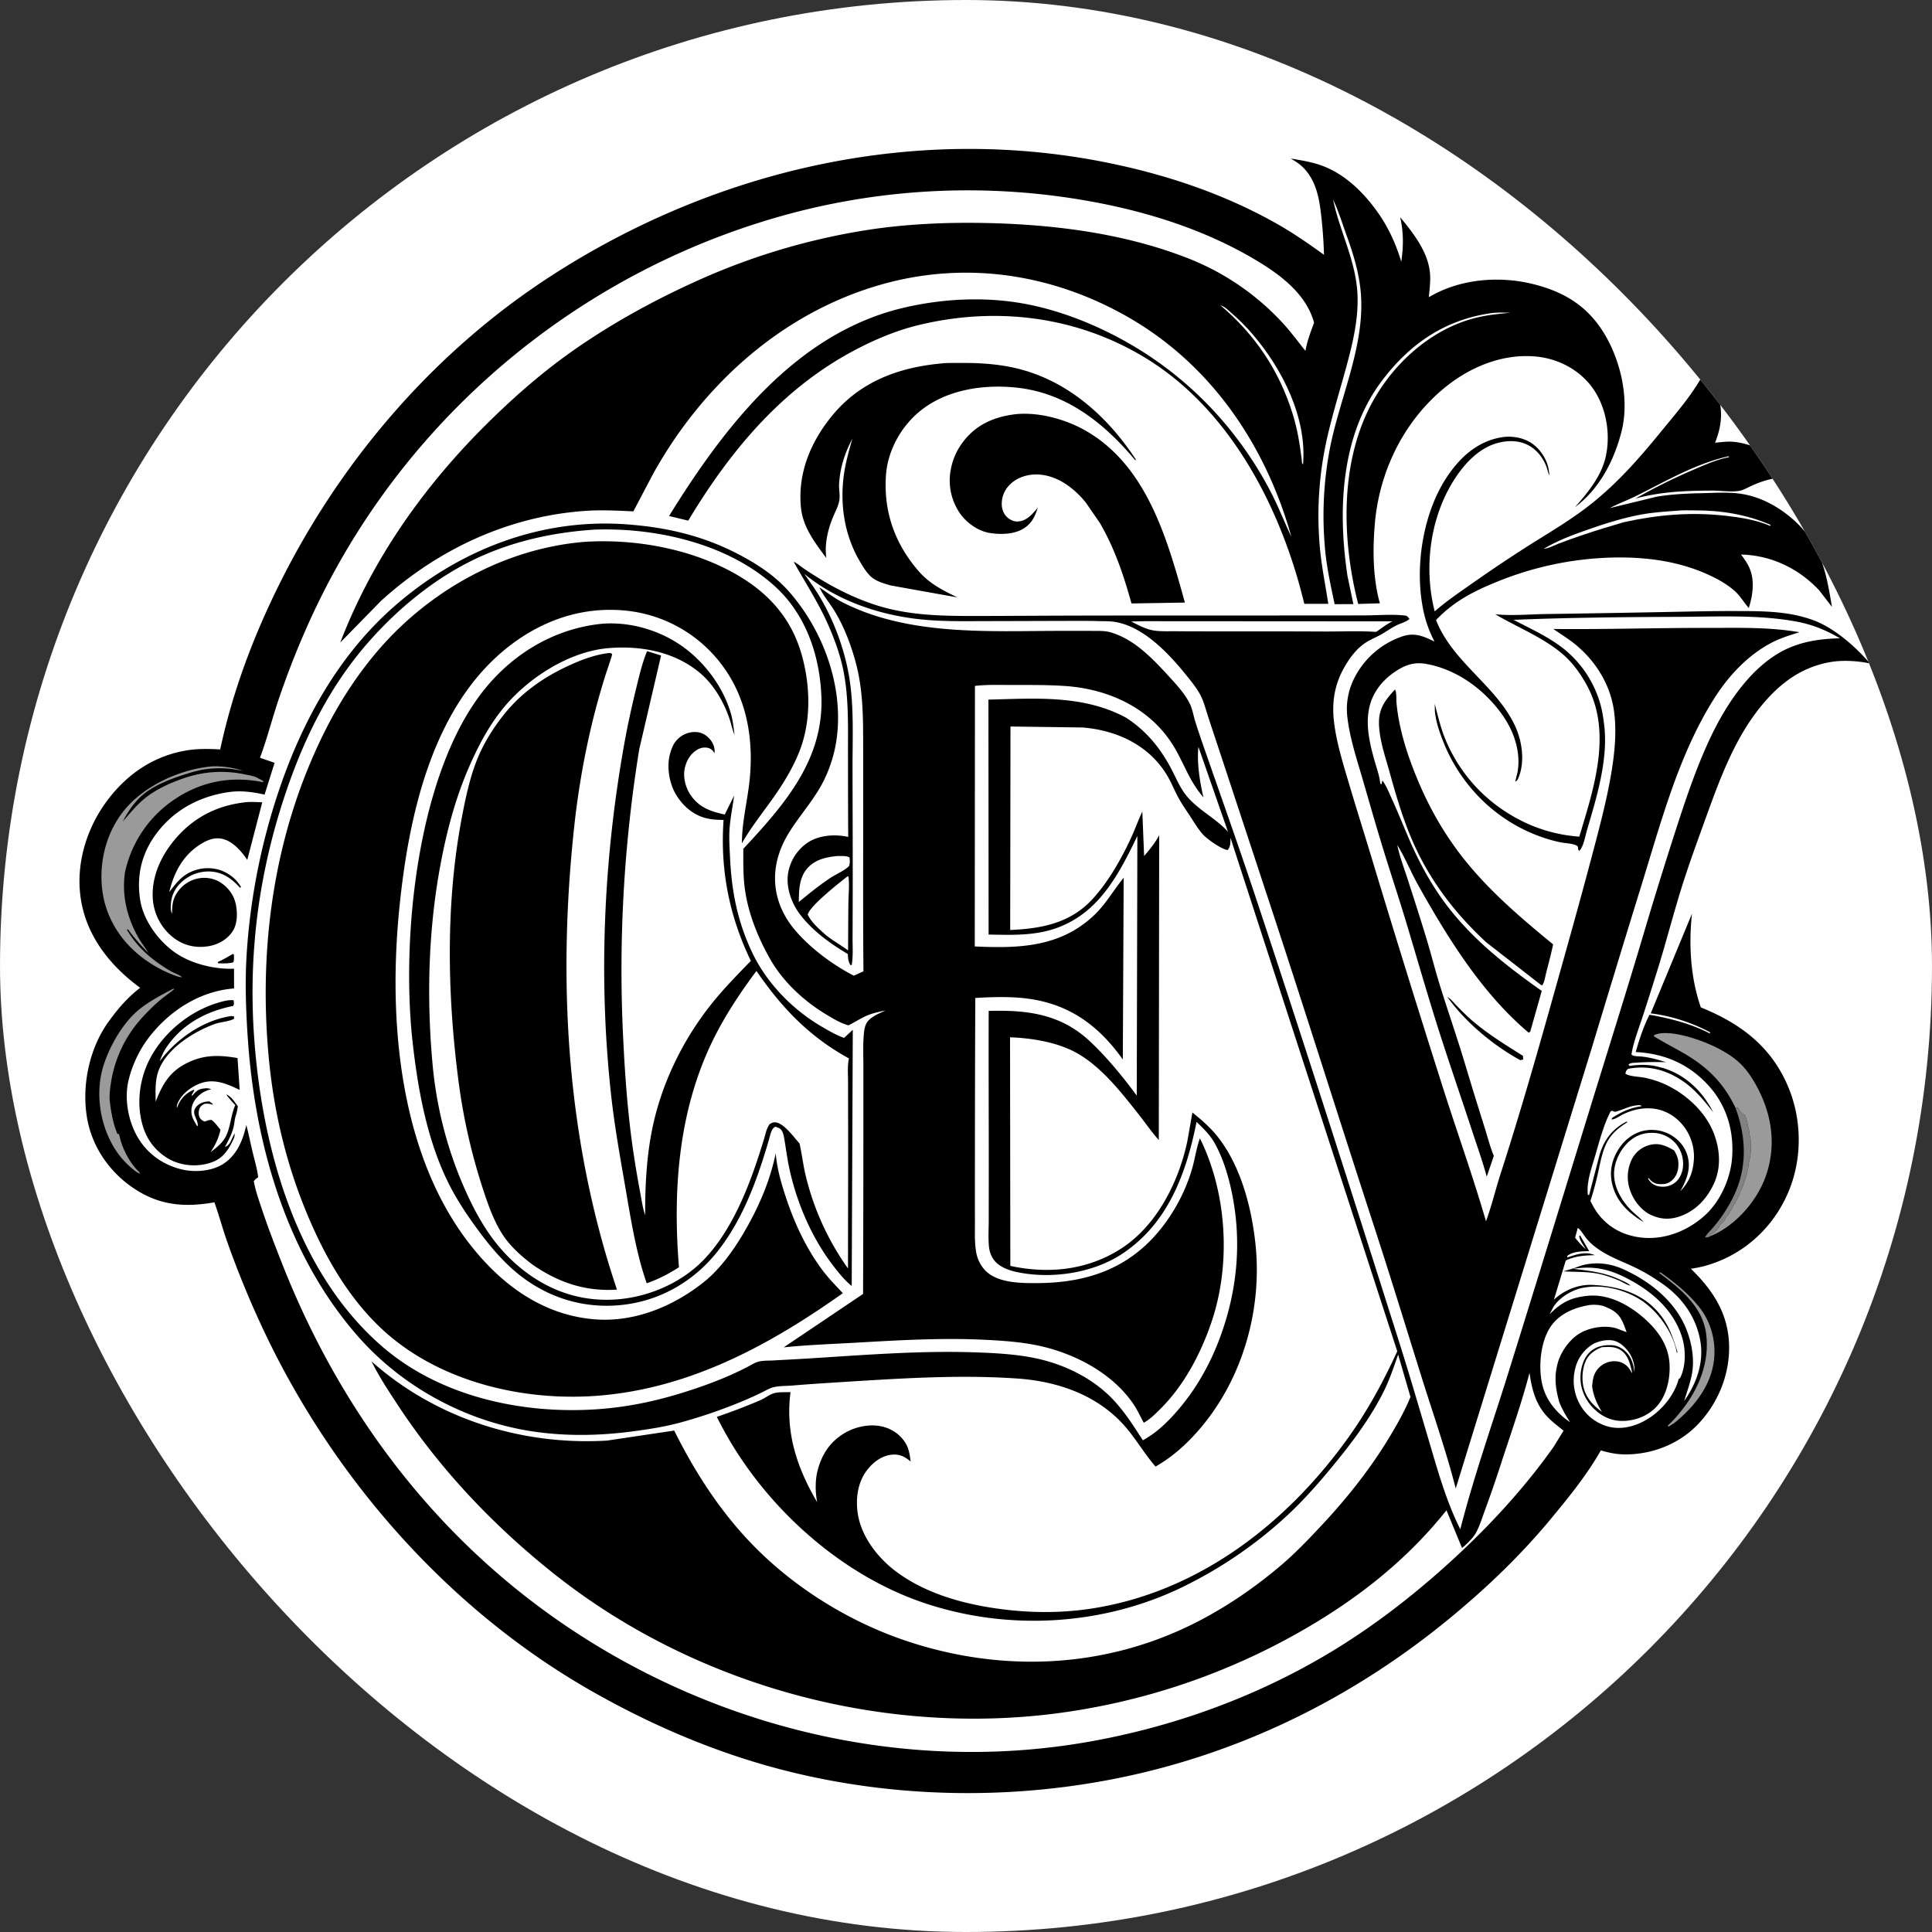
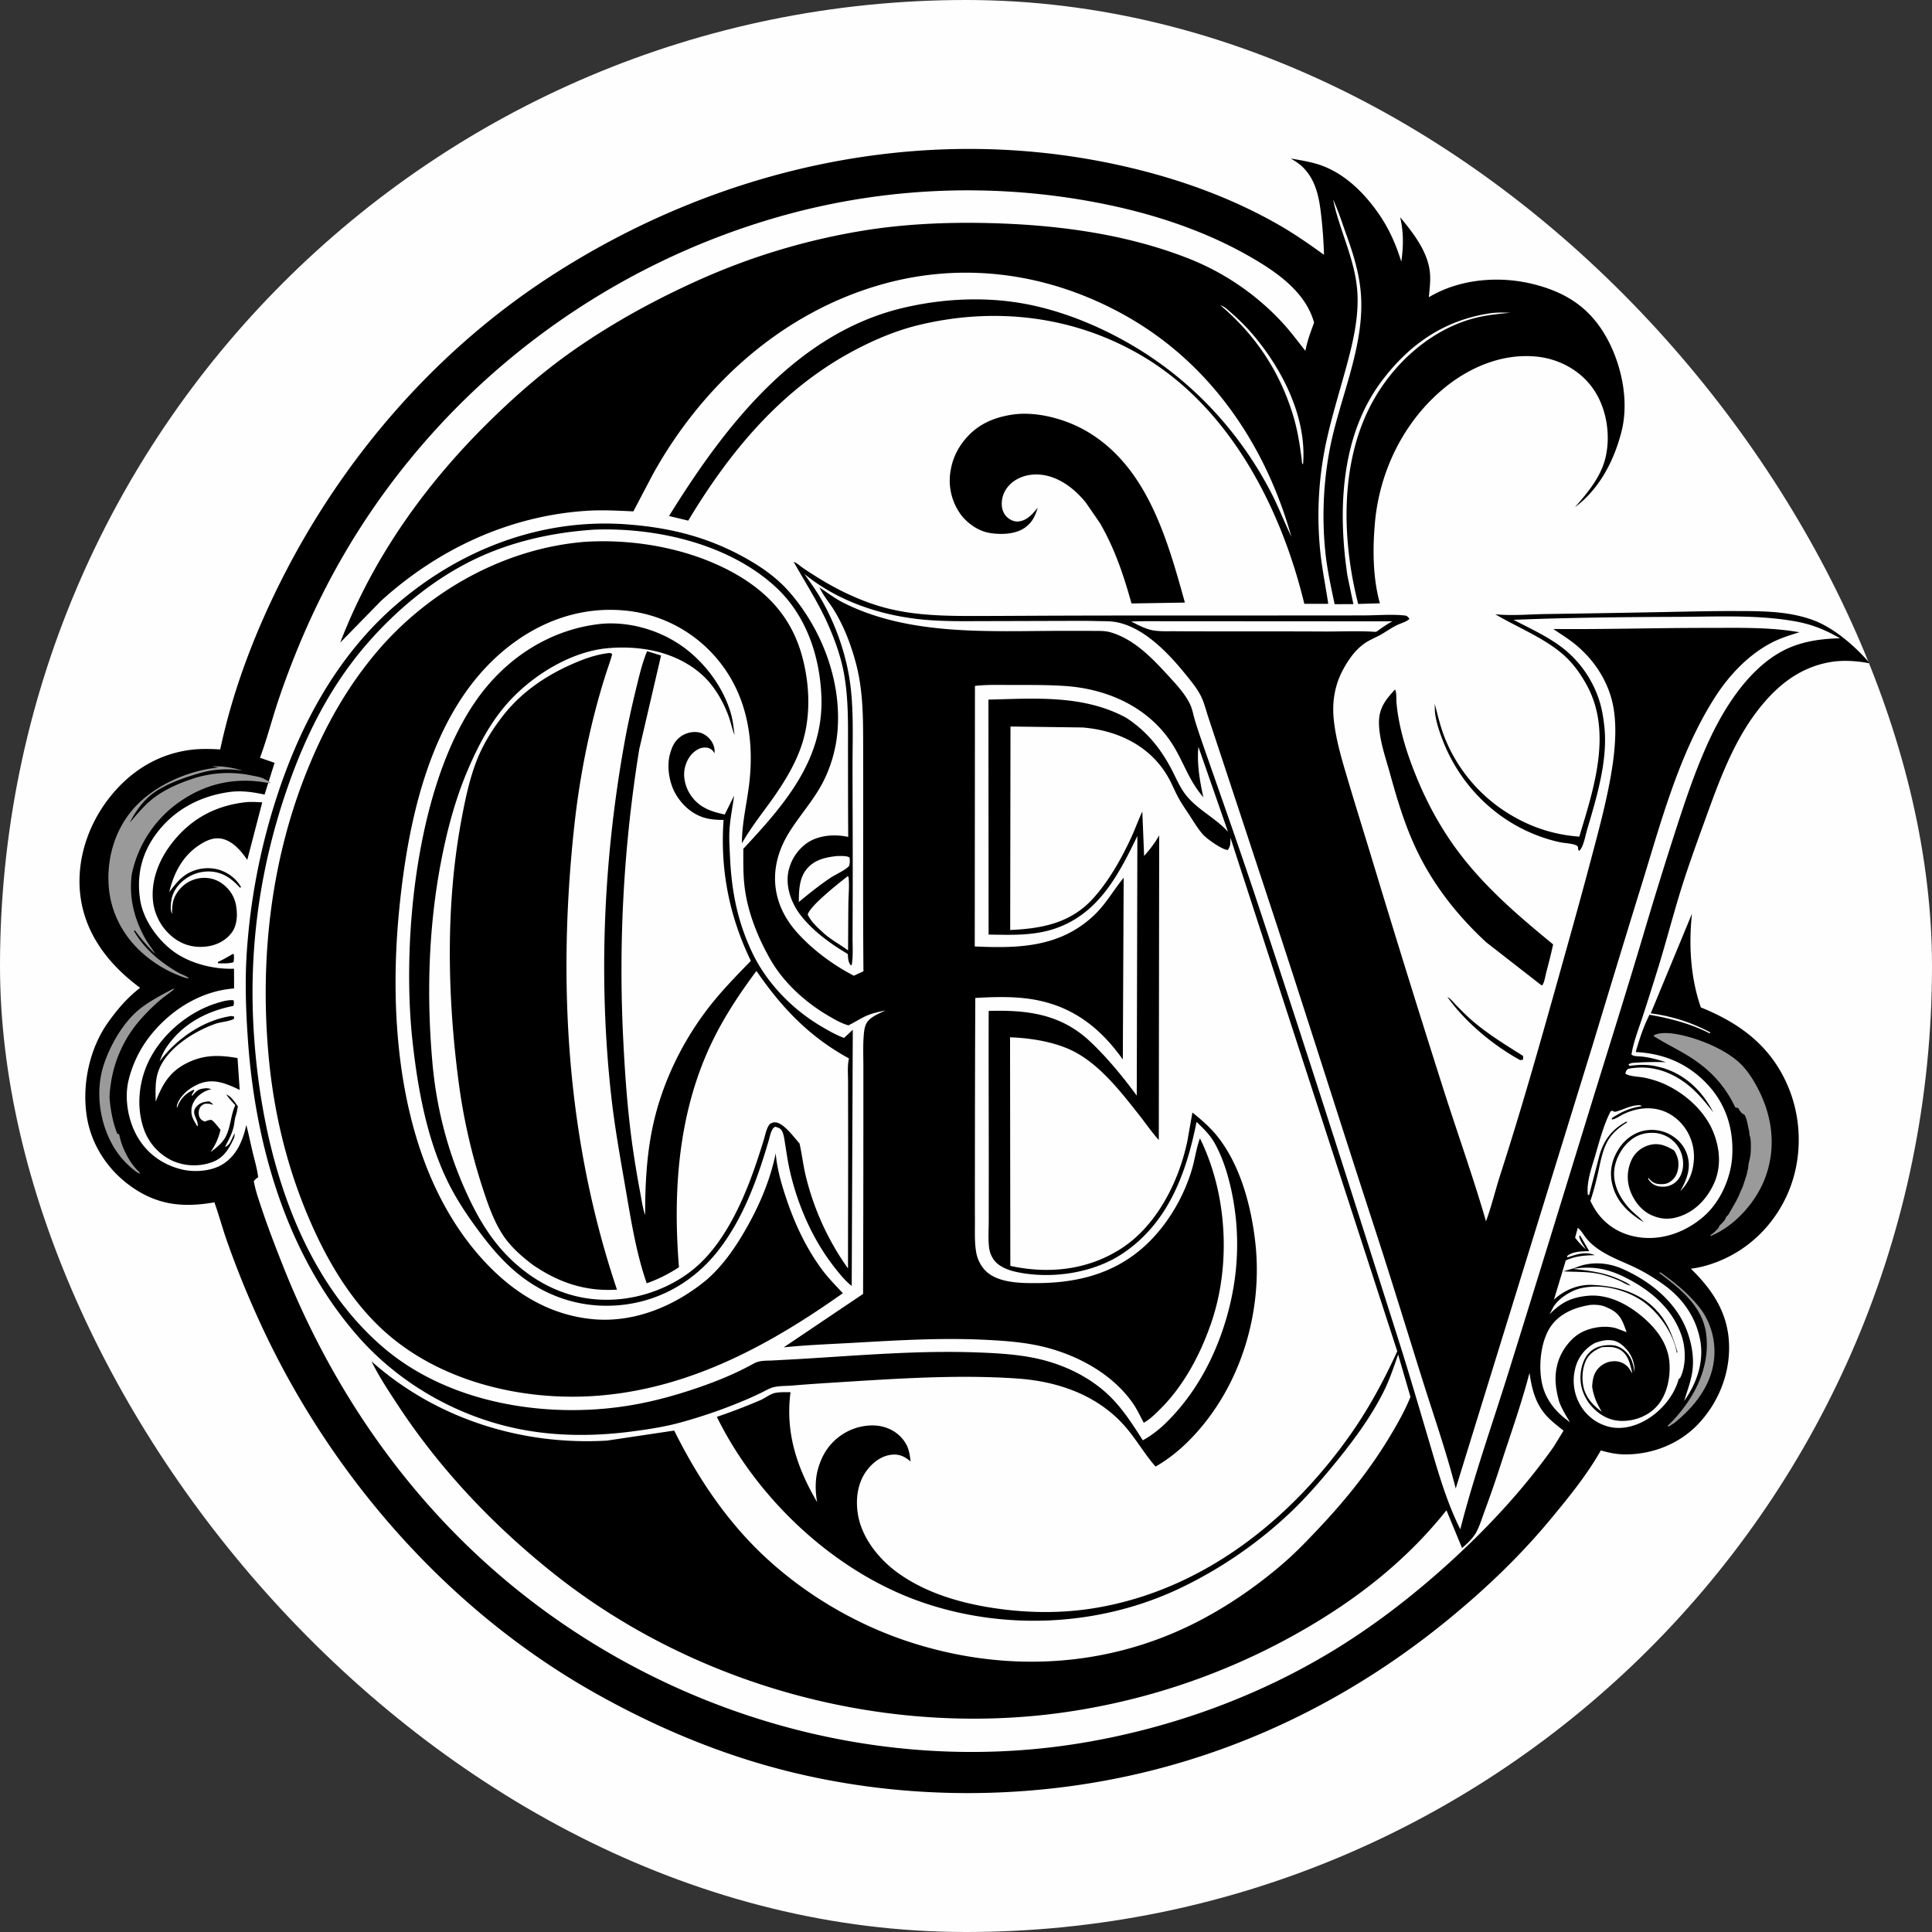
<svg xmlns="http://www.w3.org/2000/svg" width="100" height="100" fill="none">
  <rect width="100%" height="100%" fill="#333333" stroke="none" />
  <g clip-path="url(#a)">
    <path d="M0 0h100v100H0V0Z" fill="#FEFEFE" />
    <path d="m12.06 49.371.045.037c.01.142.01.256-.02.396-.25.081-.53.057-.791.058l-.027-.068c.277-.116.533-.274.793-.423ZM74.915 51.6c.178.098.327.296.469.441.301.307.608.617.94.891.794.658 1.64 1.174 2.509 1.722l.005.187-.151.033c-1.4-.77-2.844-1.965-3.772-3.274Zm-62.603 5.66c-.028.165-.054.324-.107.483-.065.196-.069.408-.12.61-.09.358-.265.685-.441 1.006.123-.029.201-.12.271-.228l.223-.467c.024.178-.039.272-.114.426-.236.479-.51.865-1.038 1.061a2.767 2.767 0 0 1-2.085-.08 2.86 2.86 0 0 1-1.473-1.68c-.393-1.176-.229-2.518.34-3.606.694-1.324 2.022-2.418 3.444-2.861.26-.081.608-.185.88-.15.014.127.036.178-.022.294-1.399.275-2.65.943-3.464 2.156-.15.223-.25.468-.346.717.858-1.16 2.253-2.135 3.704-2.35l.152.021-.004.122c-.236.136-.693.162-.972.26-1.156.412-2.651 1.358-2.99 2.601-.126.462-.098.954-.092 1.428.376-.972.77-1.622 1.762-2.068.838-.376 1.597-.341 2.474-.19l.112 1.648c-.653-.31-1.308-.606-2.037-.338-.473.174-.979.556-1.173 1.03a.39.39 0 0 0-.036.244l.032-.087c.16-.41.44-.686.842-.858l.022.041-.13.22.019.062.044-.055c.206-.248.327-.315.648-.342a.704.704 0 0 1 .3.048l-.079.02c-.34.09-.653.321-.824.628a.988.988 0 0 0-.102.711c.046.182.168.371.26.533l.042.022c.037-.409-.439-.698.008-1.085.178-.155.365-.181.593-.201l.176.133v.044c-.144-.064-.262-.056-.415-.052-.126.06-.199.102-.261.231a.597.597 0 0 0-.008.462c.064.13.142.172.269.23.106-.04.212-.087.327-.088.1 0 .406.413.49.51-.105.453-.26.774-.514 1.16.27-.211.561-.428.74-.727.304-.506.287-1.16.54-1.706-.168-.18-.333-.353-.468-.56.199.1.291.201.423.378l.178.24Zm.401-15.737c.288-.027.573-.008.861.006l-.775 2.979c-.296-.438-.727-.947-1.26-1.081-.42-.107-.791.043-1.145.262-.919.568-1.388 1.465-1.633 2.482.304-.383.537-.721.976-.97a2.11 2.11 0 0 1 1.584-.187c.472.138.921.47 1.155.905l-.05.033c-.366-.4-.753-.715-1.304-.817a2.027 2.027 0 0 0-1.478.326c-.41.282-.696.66-.778 1.156-.028.174-.06.529.04.673v-.16c.016-.32.045-.567.212-.847a1.71 1.71 0 0 1 1.109-.809c.42-.088.865-.016 1.221.226.386.26.665.65.758 1.106.093.459.088 1.041-.19 1.436-.292.413-.756.662-1.25.738-.635.096-1.23-.032-1.75-.418a2.776 2.776 0 0 1-1.088-1.853c-.143-1.127.312-2.24 1.003-3.11.977-1.233 2.23-1.9 3.782-2.076Zm59.492-5.833c.093.152.06.502.077.687.117 1.27.503 2.516.975 3.694.621 1.553 1.416 2.99 2.45 4.307 1.351 1.72 3 3.123 4.682 4.503-.104.498-.235.986-.361 1.477-.052.2-.087.476-.2.643l-.072-.025-2.826-2.201c-1.523-1.408-2.788-3.021-3.667-4.91-.57-1.224-.962-2.538-1.32-3.837-.228-.831-.54-1.683-.567-2.55-.025-.792.318-1.24.829-1.788ZM52.461 21.452c1.212-.161 2.666.232 3.715.83 3.185 1.811 4.24 5.612 5.154 8.907l-2.764.046c-.409-1.47-.865-2.833-1.634-4.162l-.731-1.061c-.582-.72-1.398-1.352-2.35-1.444-.534-.051-1.102.089-1.51.448-.301.265-.483.63-.49 1.034-.006.255.066.503.246.688.144.149.36.262.572.254.474-.018.77-.383 1.047-.716-.139.435-.286.768-.67 1.038-.498.35-1.251.366-1.831.27-.587-.099-1.167-.51-1.51-.988a2.993 2.993 0 0 1-.503-2.234l.014-.07c.087-.504.31-.998.62-1.406.67-.885 1.551-1.283 2.625-1.434Z" fill="#000" />
-     <path d="M48.662 18.819c.346-.044.712-.03 1.061-.032.874-.007 1.737.04 2.596.213 2.788.559 4.948 2.467 6.47 4.78l-.024.048c-1.615-1.935-3.576-3.498-6.17-3.767-1.717-.18-3.646.113-5.012 1.248-.956.794-1.634 2.02-1.724 3.272-.136 1.908.46 3.575 1.715 5.011.557.627 1.238.973 1.983 1.33l-3.428-.614c-.307-.083-.692-.193-.95-.381-.298-.218-.553-.655-.734-.975-.757-1.343-.978-2.912-.757-4.432.09-.612.26-1.212.428-1.807-.391.742-.643 1.514-.685 2.358-.013.272.06.577.01.842-.051.28-.203.565-.313.826-.281.67-.456 1.417-.358 2.143-.588-.788-1.214-1.6-1.313-2.613-.176-1.783.51-3.417 1.634-4.777 1.43-1.73 3.394-2.463 5.57-2.673Zm39.632.303c.19.184.328.547.433.791.459 1.066.468 1.94.044 3.003.299-.028.615-.073.914-.05 1.3.104 2.45.927 3.282 1.887-.827-.117-1.524.04-2.278.378-.2.09-.44.234-.651.273-.41.075-.98-.012-1.406-.011-1.348.003-2.677.055-3.983.412a30.729 30.729 0 0 1 3.065-1.518c.544-.232 1.152-.498 1.731-.616l.054-.01-.021-.047c-1.69.378-3.218 1.27-4.748 2.035-.466.232-.954.41-1.414.652l2.424-.59c.777-.133 1.582-.168 2.368-.184.61-.013 1.226-.058 1.833.01.852.094 1.651.442 2.344.935.718.51 1.336 1.16 1.734 1.952.462.919.633 1.983.802 2.987l-.66-.855c-1.068-1.138-2.485-1.816-4.045-1.853.141.187.277.378.384.587.344.668.238 1.491.016 2.18-.234-.261-.421-.592-.674-.83-.433-.407-.99-.705-1.53-.943-1.562-.687-3.26-.885-4.953-.836a16.908 16.908 0 0 0-5.823 1.23c-1.228.493-2.29 1.033-3.206 2.003.846 2.167 3.07 3.365 4.064 5.425.38.786.547 1.86.22 2.691-.043.108-.073.2-.185.244l.115-.474c.188-1.017-.165-2.081-.74-2.915-.925-1.341-2.378-2.422-4.005-2.704-.657-.113-1.149.093-1.677.467-.659.465-1.15 1.143-1.277 1.95l-.013.087c-.126.821.096 1.741.32 2.529.103.365.231.7.28 1.079l.009.079.068.044.039-.2c.206.264.341.62.481.926.336.731.63 1.483.953 2.22.496 1.134 1.108 2.26 1.852 3.25 1.365 1.817 3.126 3.2 4.967 4.498l-.596 2.106-.079.058c-2.43-2.048-4.21-4.934-5.746-7.684-.355-.636-.635-1.336-1.01-1.954l-.046-.077c.114.58.338 1.157.52 1.72.355 1.103.714 2.202 1.045 3.313.216.724.4 1.459.624 2.18.424 1.364.894 2.712 1.305 4.08.33 1.103.669 2.203 1.016 3.3.159.502.285 1.01.486 1.498l-.367 1.074c-.21-.779-.486-1.548-.738-2.314-.517-1.575-1.058-3.143-1.57-4.72-.66-2.028-1.245-4.088-1.86-6.13-.376-1.246-.788-2.483-1.172-3.727-.374-1.212-.721-2.43-1.074-3.648-.313-1.08-.69-2.195-.807-3.316a3.521 3.521 0 0 1 .343-1.903 4.348 4.348 0 0 1 2.509-2.206c.632-.215 1.103-.01 1.667.27a6.227 6.227 0 0 1-.622-1.841c-.397-2.195.061-4.965 1.351-6.812.675-.966 1.556-1.73 2.747-1.924.558-.091 1.196.028 1.648.378.404.313.72.827.79 1.332l.039.266a.704.704 0 0 1-.086-.209c-.134-.53-.45-1.012-.922-1.302-.495-.305-1.093-.319-1.644-.179-1.06.269-1.867 1.204-2.405 2.108-1.154 1.938-1.445 4.45-.886 6.62.564-.498 1.186-.923 1.8-1.353a78.366 78.366 0 0 1 2.958-1.99c1.035-.657 2.108-1.281 3.085-2.023 1.504-1.143 2.685-2.488 3.873-3.944.855-1.046 1.702-2 2.317-3.215Z" fill="#000" />
    <path d="M86.795 26.436c.303-.035.63-.018.935-.019 1.355-.003 2.67.208 3.916.75l-.02.054c-.716-.31-1.55-.442-2.32-.527-1.798-.199-3.495-.053-5.254.334-.692.202-1.38.408-2.063.64-.438.148-.874.3-1.306.465-.23.09-.533.258-.778.271.668-.402 1.465-.707 2.2-.964.934-.327 1.881-.632 2.856-.81.605-.111 1.221-.15 1.834-.194Z" fill="#FEFEFE" />
    <path d="M41.082 29.082c.159.054.31.195.447.293.261.184.535.355.806.524 1.078.674 2.347 1.273 3.58 1.585 1.44.366 2.932.4 4.41.399 1.085 0 2.17-.007 3.255-.012 4.329-.02 8.659-.008 12.988-.014 1.365-.002 2.73.001 4.095-.004.646-.003 1.354-.064 1.995 0 .179.018.177.037.296.178-.14.153-.46.233-.651.327-.297.146-.556.337-.843.497-.256.143-.533.251-.778.412-.5.329-.859.835-1.143 1.35-.473.86-.607 1.766-.492 2.736.123 1.044.44 2.073.738 3.077.391 1.321.806 2.636 1.205 3.955a840.61 840.61 0 0 0 3.712 11.963c.73 2.291 1.543 4.555 2.213 6.865.295-.799.493-1.647.756-2.46 1.076-3.335 2.03-6.706 2.975-10.08.578-2.06 1.156-4.12 1.704-6.189.384-1.45.779-2.9 1.035-4.379.191-1.105.322-2.37.127-3.483-.22-1.258-.924-2.375-1.89-3.198-.38-.325-.813-.584-1.223-.868 2.659.027 5.32-.059 7.98-.056 1.592 0 3.186-.05 4.76.224-.513.16-1.012.312-1.487.566-1.206.642-2.187 1.701-2.914 2.845-1.84 2.895-2.764 6.415-3.77 9.666-.862 2.783-1.708 5.57-2.553 8.358l-7.067 22.885c-.49-1.919-1.147-3.79-1.74-5.678-.821-2.618-1.622-5.24-2.473-7.849-1.81-5.55-3.558-11.12-5.385-16.667-.847-2.572-1.695-5.145-2.544-7.717-.223-.675-.448-1.35-.67-2.026-.122-.373-.223-.794-.408-1.14-.207-.388-.512-.753-.787-1.092-.884-1.089-2.158-2.43-3.602-2.68-.288-.05-.602-.039-.895-.047-.678-.02-1.356-.01-2.033-.009-1.272.003-2.544.008-3.816.01-1.147.003-2.313.026-3.454-.103-2.119-.238-4.253-.982-5.91-2.343l.401.572c.912 1.298 1.576 2.951 1.875 4.504.31 1.605.218 3.313.22 4.943.003 2.026.013 4.053.01 6.079a974.39 974.39 0 0 1-.008 2.703c-.003.469.036.988-.044 1.447h-.066c-.107-.173-.12-.3-.132-.497l-.003-.072c-.902-.538-1.787-1.171-2.44-2.006-.46-.59-.765-1.398-.656-2.155a2.394 2.394 0 0 1 1-1.597c.597-.401 1.425-.458 2.116-.305-.01-1.424-.01-2.849-.012-4.273-.003-1.43.046-2.866-.226-4.276-.161-.837-.466-1.676-.81-2.454-.492-1.117-1.18-2.167-1.774-3.234Z" fill="#000" />
    <path d="M43.348 44.306c.176.007.476-.022.622.077.011.089.022.17.013.26a2.908 2.908 0 0 1-.024.157c-.11.191-.755.49-.956.624-.41.272-.797.57-1.183.877l-.472.386c.002-.559.014-1.186.367-1.654.403-.533 1.006-.662 1.633-.727Zm.529 1.046.043.042c.05.432 0 .907-.007 1.346-.01.817-.012 1.635-.016 2.453-.415-.304-.831-.52-1.231-.863-.32-.295-.668-.591-.858-.991.113-.456 1.642-1.653 2.069-1.987Zm15.345-13.199 12.848.008c-.287.148-.54.331-.8.52-.097.034-.045.026-.165.019-.847-.052-1.724-.008-2.574-.013-1.943-.01-3.886-.006-5.829-.008-.625 0-1.25-.001-1.876-.006-.362-.003-.742.017-1.1-.038-.406-.061-.812-.28-1.174-.468l.67-.014Z" fill="#FEFEFE" />
    <path d="M11.398 38.79c.644-3.012 1.731-5.889 3.104-8.639 3.19-6.386 8.01-11.979 14.021-15.868C37.135 8.71 47.583 6.34 57.7 8.5c2.952.63 5.835 1.624 8.462 3.123.826.471 1.598 1.01 2.368 1.566-.019-.64-.062-1.28-.132-1.917-.104-.962-.253-1.933-.986-2.64-.177-.171-.394-.3-.602-.428.533.094 1.073.176 1.585.36 1.216.436 2.2 1.409 2.93 2.447.553.786.924 1.618 1.206 2.532.113-.782.123-1.53-.06-2.301.662.799 1.4 1.735 1.534 2.796.056.442-.01.904-.047 1.346 1.594-.954 3.647-1.122 5.43-.671 1.588.4 2.799 1.141 3.657 2.57.86 1.43 1.302 3.413.883 5.058-.383 1.5-1.14 2.967-2.408 3.912.742-.852 1.479-1.73 1.643-2.889l.013-.086c.153-1.128-.121-2.405-.83-3.311-.67-.858-1.695-1.387-2.772-1.505-1.79-.194-3.532.542-4.887 1.679-2.053 1.722-3.287 4.273-3.522 6.928-.12 1.358-.11 2.838.258 4.158l-1.124.033c-.879-3.447-.966-7.614.914-10.758 1.142-1.91 3.017-3.525 5.206-4.06.587-.143 1.157-.194 1.756-.256-.353-.006-.7-.022-1.05.03-2.382.36-4.177 1.601-5.617 3.52-2.123 2.831-2.268 6.698-1.763 10.072l.306 1.46-.97.004c-.182-.861-.375-1.735-.472-2.61a18.51 18.51 0 0 1 .17-5.144c.465-2.719 1.85-5.443 1.666-8.235-.071-1.076-.386-2.106-.75-3.114-.22-.608-.419-1.257-.696-1.84.347 1.663 1.18 3.161 1.263 4.894.06 1.257-.235 2.5-.561 3.706-.334 1.23-.715 2.453-1 3.696a18.213 18.213 0 0 0-.365 5.918c.096.91.278 1.806.415 2.71h-1.24c-1.177-4.888-3.783-10.006-8.195-12.71-3.554-2.178-7.723-2.691-11.751-1.722-1.149.277-2.268.746-3.31 1.296-3.743 1.974-6.401 5.147-8.56 8.711l-.072.12-.993-.24c2.864-4.622 6.574-9.478 12.157-10.782 1.988-.465 4.127-.576 6.143-.221 2.128.374 4.297 1.297 6.126 2.442 2.842 1.78 5.123 4.282 6.684 7.248.408.774.725 1.601 1.102 2.391-1.34-4.777-4.195-8.98-8.572-11.44-3.888-2.187-8.319-2.845-12.635-1.624-5.143 1.454-9.267 5.188-11.833 9.809l-1.019 1.938c-.78-.036-1.566-.08-2.347-.034-4.032.243-7.746 1.969-10.718 4.67l-2.108 2.156c1.665-4.332 4.337-8.108 7.63-11.362 1.277-1.262 2.662-2.488 4.121-3.537 2.173-1.562 4.542-2.86 6.985-3.945a34.186 34.186 0 0 1 8.43-2.495c2.109-.337 4.292-.427 6.425-.375 3.445.085 6.98.54 10.211 1.791a13.218 13.218 0 0 1 4.898 3.291c.457.485.845 1.013 1.258 1.533.097-.536.267-.958.448-1.462-.438-1.605-1.97-2.645-3.344-3.43-2.528-1.447-5.407-2.339-8.26-2.852a35.63 35.63 0 0 0-15.701.69c-9.751 2.668-18.12 9.155-23.115 17.95-1.276 2.246-2.304 4.606-3.142 7.05-.353 1.03-.618 2.095-.997 3.114l.755.261-.517 1.645c-.64-.138-1.222-.222-1.878-.126-1.487.22-2.794.912-3.706 2.122-.774 1.029-1.054 2.176-.856 3.453.162 1.046.923 2.096 1.772 2.703.842.601 2.064.901 3.086.86l.002 1.023c-1.635.121-3.119 1.01-4.174 2.246a6.003 6.003 0 0 0-1.278 2.47c-.25.985-.025 2.197.507 3.056.516.835 1.324 1.386 2.28 1.603.659.15 1.523.079 2.099-.29.71-.455 1.027-1.227 1.2-2.019.123.468.216.943.33 1.413.1.423.232.859.284 1.29l-.059.042c-.066.05-.114.098-.168.159.087.502.27 1.003.43 1.486.318.95.68 1.884 1.047 2.816 2.903 7.364 7.618 13.762 14.123 18.335 7.974 5.606 17.987 8.085 27.628 6.382 4.317-.763 8.52-2.273 12.295-4.508 2.356-1.395 4.54-3.086 6.553-4.936 1.911-1.755 3.7-3.696 5.203-5.819l.514-.839c-.296-.239-.615-.475-.872-.757-.587-.645-.77-1.397-.89-2.236-.406 1.563-.948 3.084-1.448 4.619a63.149 63.149 0 0 1-.866 2.513c-.14.374-.26.788-.453 1.138-.16.29-.471.585-.724.799l-.807-1.954c-2.105 2.646-4.731 4.68-7.665 6.336a34.463 34.463 0 0 1-12.99 4.234c-9.003 1.028-18.454-1.647-25.55-7.292-3.113-2.476-5.886-5.395-8.073-8.725-.484-.737-.971-1.47-1.362-2.262 3.335 2.968 7.765 4.363 12.19 4.102l3.478-.519c.975 1.962 2.14 3.807 3.612 5.436 2.236 2.473 5.263 4.402 8.415 5.456 4.93 1.648 10.214 1.432 14.883-.91 1.657-.831 3.215-1.9 4.62-3.113.702-.607 1.344-1.286 1.978-1.963 1.332-1.422 2.562-2.972 3.561-4.646.384-.644.76-1.307 1.04-2.003l-.639-2.192c-.225.643-.432 1.276-.735 1.888-.624 1.259-1.493 2.457-2.377 3.548-.78.962-1.586 1.906-2.486 2.759a22.325 22.325 0 0 1-5.591 3.853c-4.173 2.02-9.164 2.277-13.534.744-4.477-1.571-8.452-5.32-10.54-9.567a30.947 30.947 0 0 0 2.245-.86c.244-.105.51-.32.76-.376.243-.054.558-.037.808-.043-.275 2.091.332 3.914 1.38 5.697-.1-.513-.11-1.127.02-1.634.217-.838.643-1.495 1.401-1.946.583-.346 1.378-.503 2.038-.313.496.142.926.466 1.166.928.138.265.175.567.212.86l-.062-.052c-.277-.222-.536-.338-.904-.303-.532.05-.977.391-1.292.802-.485.635-.594 1.473-.477 2.247.189 1.242 1.094 2.366 2.089 3.079 1.418 1.015 3.153 1.532 4.86 1.798 1.802.28 3.627.304 5.43-.006 5.471-.939 9.989-4.509 13.124-8.967.96-1.365 1.726-2.792 2.42-4.305L63.69 43.364c-.011.271.018.407-.14.632-.305-.018-1.084-.576-1.29-.808-.246-.276-.443-.61-.646-.92-.231-.353-.472-.691-.668-1.067-.164-.316-.298-.647-.473-.957-.921-1.632-2.613-2.442-4.44-2.59l-3.731-.05-.015 10.532c1.627-.07 3.127-.352 4.28-1.62.815-.895 1.478-2.069 1.982-3.161.206-.445.368-.908.577-1.35l.093 2.3c.296-.336.563-.675.78-1.07l-.02 15.772-.029-.032c-.357-.402-.668-.858-1.002-1.281-.91-1.153-1.95-2.496-3.252-3.21-.916-.504-2.09-.715-3.121-.78l-.296-.014.015 11.832c1.983.43 3.998.22 5.727-.89 1.853-1.189 2.989-3.455 3.435-5.561l.263-1.488c.443.356.907.757 1.266 1.201 1.208 1.497 1.769 3.608 1.985 5.488.381 3.312-.56 6.84-2.666 9.442-.7.864-1.522 1.644-2.494 2.195-.55-.63-.964-1.35-1.498-1.985-1.417-1.686-3.513-2.424-5.654-2.572-3.193-.22-6.428.019-9.616.217-.684.043-1.366.09-2.049.147-.3.025-.64.013-.933.08-.212.048-.438.185-.636.281-.327.16-.66.31-.997.45a26.59 26.59 0 0 1-3.23 1.108c-.778.213-1.587.336-2.385.444-1.828.248-3.7.275-5.524-.035-3.348-.57-6.517-2.32-8.76-4.875-3.66-4.169-5.3-9.82-5.69-15.263-.11-1.53-.168-3.106-.063-4.64a33.11 33.11 0 0 1 1.692-8.441c1.227-3.603 3.118-6.999 6.027-9.516 3.312-2.867 7.514-4.492 11.928-4.17 2.177.16 4.104.623 6.03 1.671.915.499 1.75 1.074 2.436 1.867 1.66 1.92 2.663 4.57 2.465 7.113a7.086 7.086 0 0 1-.781 2.744c-.496.933-1.202 1.698-1.75 2.59-1.04 1.697-.94 3.541.357 5.053.793.923 1.936 1.772 3.017 2.325l.496-.228c-.026-2.79-.013-5.581-.013-8.372 0-1.122 0-2.244-.002-3.365-.001-1.449-.007-2.873-.394-4.282-.253-.925-.612-1.864-1.119-2.682-.223-.36-.493-.672-.69-1.051l-.041-.075-.024-.046c.407.268.782.562 1.219.784 3.436 1.745 7.591 1.472 11.334 1.468.527 0 1.054-.003 1.58.002.35.003.693-.017 1.026.1l.093.031c1.158.4 2.062 1.373 2.869 2.253.382.417.843.918 1.078 1.437.118.259.168.576.253.85.178.572.376 1.137.573 1.703.86 2.463 1.731 4.921 2.554 7.397 2.538 7.636 4.978 15.3 7.411 22.971.532 1.674 1.023 3.363 1.523 5.047.469 1.578.92 3.237 1.663 4.71.703-2.752 1.662-5.454 2.508-8.166 1.412-4.525 2.803-9.058 4.197-13.59.93-3.022 1.886-6.037 2.785-9.068a230.487 230.487 0 0 1 1.616-5.224c.527-1.634 1.075-3.291 1.803-4.848.777-1.662 1.964-3.51 3.585-4.46.972-.568 2.047-.735 3.157-.76-.738-.431-1.433-.715-2.278-.87-1.977-.36-4.061-.247-6.063-.24-2.85.01-5.708.039-8.556.154.847.44 1.74.847 2.503 1.424a5.633 5.633 0 0 1 1.94 2.763c.118.37.187.748.234 1.133l.013.097c.224 1.787-.38 3.75-.88 5.444-.088.296-.176.831-.367 1.055l-.044.04c-.103-.088-.016-.194-.107-.257-.176-.123-.635-.137-.856-.181a7.83 7.83 0 0 1-1.457-.459c-2.133-.89-3.807-2.663-4.637-4.808-.183-.472-.38-1.044-.413-1.552l-.006-.351c.157.596.29 1.18.518 1.757a8.165 8.165 0 0 0 3.499 4.041 7.893 7.893 0 0 0 3.465 1.076c.743-2.464 1.72-5.378.4-7.817-.311-.574-.706-1.137-1.196-1.573-1.002-.892-2.4-1.438-3.554-2.12l.083.008c.827.074 1.691-.006 2.523-.019 2.016-.03 4.033-.063 6.05-.102 1.27-.024 2.538-.058 3.81-.053 1.36.004 2.68-.005 3.978.466 1.049.382 2.132 1.308 2.855 2.139l.087.105c-.62-.129-1.353-.178-1.98-.079-1.698.27-2.926 1.307-3.93 2.655-1.17 1.573-1.882 3.491-2.543 5.322-.445 1.235-.905 2.478-1.296 3.73-.445 1.428-.815 2.882-1.263 4.312-.253.809-.506 1.618-.772 2.423-.2.604-.454 1.258-.553 1.883.109.077.18.075.307.09.497.011 1.011.157 1.482.306a16.385 16.385 0 0 0-1.536.022c-.147.012-.29 0-.408.1l.063.07c.442-.071.956-.08 1.393.023l.096.024.27.07c1.163.365 2.028 1.22 2.568 2.285-.465-.594-.935-1.176-1.562-1.607-.865-.594-1.8-.84-2.839-.647-.11.086-.107.111-.149.246.179.156.746.161 1.006.218.32.07.646.165.947.295 1.108.48 2.169 1.415 2.616 2.558.327.836.4 1.764.027 2.6-.345.77-.922 1.409-1.728 1.705-.538.198-1.025.184-1.547-.06-.51-.237-.909-.77-1.084-1.295a2.077 2.077 0 0 1 .109-1.602c.182-.348.493-.599.871-.709.506-.147.885.023 1.31.272.14.242.218.425.22.708.003.298-.085.611-.311.818-.215.196-.388.228-.67.214-.253-.014-.395-.114-.555-.302l-.027-.035.005.084c.149.216.307.332.572.375.286.046.566-.014.799-.19.252-.192.39-.511.422-.82a1.628 1.628 0 0 0-.365-1.2 1.61 1.61 0 0 0-1.076-.558c-.534-.038-.968.097-1.37.462-.422.384-.73 1-.754 1.575-.031.734.361 1.43.86 1.94.204.208.434.373.63.591l.04.045c-.65-.38-1.24-.896-1.518-1.616-.24-.627-.236-1.248.054-1.859.265-.558.686-.995 1.275-1.2a1.983 1.983 0 0 1 1.505.117c.437.222.789.605.938 1.076.22.695-.027 1.285-.358 1.887.47-.491.67-1.005.706-1.676a2.57 2.57 0 0 0-.672-1.858c-.82-.879-1.947-.947-2.983-.455-.167.079-.43.279-.608.272l.033-.083c.522-.331.92-.514 1.538-.606l-.097-.052c-.454.007-.71.164-1.119.296-.164.054-.174.071-.327-.009l-.08.04c-.351.68-.57 1.514-.783 2.247-.186.643-.47 1.39-.393 2.065l.065.019.547-2.102c.236-.779.66-1.321 1.382-1.702l.061.025c-.388.245-.738.51-.986.908-.288.462-.405 1.09-.519 1.617-.115.53-.246 1.037-.417 1.552.148.301.3.567.522.823.575.666 1.364 1.017 2.233 1.086 1.144.09 2.276-.368 3.13-1.122.847-.747 1.39-1.983 1.455-3.102.08-1.356-.3-2.633-1.221-3.649-1.015-1.118-2.283-1.665-3.774-1.74.189-.665.4-1.309.713-1.93 1.085.19 2.14.463 3.124.967l.02-.056a8.963 8.963 0 0 0-3.08-.984l2.136-5.16c-.176 1.61-.076 3.313.458 4.852 2.028.82 3.622 1.998 4.506 4.073.722 1.692.753 3.688.062 5.394-.662 1.631-1.922 2.949-3.548 3.633-.491.207-1.008.36-1.537.425 1.158 1.126 1.954 2.348 1.98 4.011.024 1.513-.595 2.996-1.647 4.078-.966.993-2.341 1.525-3.72 1.523-.445 0-.846-.082-1.271-.207-.718 1.265-1.645 2.404-2.57 3.522-1.56 1.888-3.302 3.557-5.188 5.114-4.337 3.582-9.279 6.233-14.712 7.726-6.693 1.84-14.041 1.845-20.724-.053-3.169-.9-6.22-2.241-9.078-3.872-7.46-4.258-13.455-11.13-17.054-18.892a48.972 48.972 0 0 1-1.793-4.4c-.23-.657-.41-1.33-.643-1.986-1.615.282-2.936.151-4.298-.81-1.205-.851-2.062-2.138-2.301-3.598-.271-1.656.124-3.549 1.105-4.921.478-.668.995-1.274 1.65-1.774-1.538-1.13-2.764-2.647-3.068-4.584-.283-1.805.288-3.674 1.37-5.117 1.057-1.408 2.483-2.358 4.24-2.607.527-.074 1.072-.06 1.602-.031Z" fill="#000" />
    <path d="M63.174 15.806c.196.05.375.229.526.36.418.36.808.75 1.165 1.17 1.524 1.795 2.781 4.284 2.582 6.69-.073-.004-.063-.187-.072-.257-.1-.8-.226-1.573-.466-2.343-.7-2.252-1.944-4.101-3.735-5.62Z" fill="#FEFEFE" />
-     <path d="m89.822 57.327.144.022c.087.137.158.29.32.341.15.241.17.55.24.818.028.104.005.21.048.303.073.161.055.838.021 1.028-.025.141-.069.298-.093.44-.02.118-.006.176-.048.292l-.036.182c-.014.073-.038.139-.062.209l-.146.439c-.026.079-.064.145-.098.22l-.122.293-.073.146-.037.077-.39.682c-.044.09-.112.119-.16.194l-.024.073c-.05.106-.18.227-.262.31-.11.11-.01-.004-.08.129-.05.099-.317.344-.418.39l-.011.061c-.104.074-.161.064-.287.073.136-.234.35-.415.518-.626a7.602 7.602 0 0 0 1.017-1.615c.664-1.46.591-3.006.039-4.48Z" fill="#828282" />
    <path d="m85.875 65.88.072-.023c.753.538 1.396 1.048 1.983 1.772.631.779.903 1.794.785 2.782-.159 1.333-1.037 2.43-2.05 3.24l-.288.184-.069-.031c.277-.247.518-.53.748-.82.886-1.12 1.446-2.502 1.253-3.952-.19-1.436-1.361-2.344-2.434-3.152Z" fill="#9B9A9B" />
    <path d="M82.911 69.732c.334-.02.67-.044.964.143.42.267.504.763.614 1.207l-.026-.03c-.061-.09-.107-.184-.178-.269a.932.932 0 0 0-.656-.325 1.12 1.12 0 0 0-.835.302c-.305.287-.359.62-.385 1.012.08.517.235.86.505 1.308-.361-.282-.64-.525-.839-.952-.226-.483-.213-1.173-.007-1.661.16-.376.477-.591.843-.735Z" fill="#FEFEFE" />
    <path d="m8.976 51.173.04.026c-.21.183-.45.333-.665.513a9.86 9.86 0 0 0-1.285 1.301 6.434 6.434 0 0 0-1.327 3.06c-.043.295-.089.62-.056.917.063.573.172 1.166.393 1.701l.03.003.046-.002.026.073c.124.615.499 1.373.95 1.822.066.066.093.077.123.166l-.149-.067a4.357 4.357 0 0 1-1.335-1.53c-.636-1.2-.82-2.72-.404-4.021.329-1.027 1.024-2.237 1.874-2.913.509-.405 1.165-.75 1.74-1.049Z" fill="#9B9A9B" />
    <path d="M82.31 67.542c.235-.026.564 0 .78.095l.064.03.16.071c.56.273.686.667.878 1.216l-.545-.206c-.593-.165-1.342-.05-1.872.261-.537.315-.992.96-1.151 1.556l-.023.09c-.168.649-.076 1.274.104 1.908.15.395.341.697.56 1.054-.745-.519-1.307-1.201-1.472-2.116-.16-.877-.039-2.132.498-2.88.468-.652 1.25-.961 2.018-1.079Z" fill="#FEFEFE" />
-     <path d="M89.822 57.327c-.608-1.28-1.483-2.133-2.713-2.836-.459-.263-.929-.503-1.38-.779a17.825 17.825 0 0 1-.122-.074c-.008-.02.009-.042.013-.062.592-.28 1.775.068 2.357.277.73.262 1.57.674 2.126 1.223.427.422.766.998 1.02 1.539.648 1.379.782 2.886.25 4.328-.46 1.247-1.537 2.479-2.769 3.007l-.07.026.011-.06c.102-.047.368-.292.42-.39.069-.134-.032-.02.079-.13.082-.083.213-.204.262-.31l.025-.073c.047-.075.115-.105.16-.194l.389-.682.037-.077.073-.146.122-.293c.034-.075.072-.141.099-.22l.145-.44c.024-.07.048-.135.062-.208l.036-.182c.042-.116.029-.174.049-.293.023-.141.067-.298.092-.44.034-.189.052-.866-.021-1.027-.042-.094-.02-.199-.047-.303-.072-.268-.09-.577-.24-.818-.163-.052-.234-.204-.32-.341l-.145-.022Zm-78.858-17.66a4.624 4.624 0 0 1 1.603.227l-.36-.058a4.982 4.982 0 0 0-1.367-.045c-.407.035-.8.144-1.19.265-.725.225-1.599.552-2.194 1.03-.465.373-.83.912-1.103 1.436.354-.396.677-.807 1.085-1.151.58-.49 1.335-.835 2.048-1.08a5.883 5.883 0 0 1 3.21-.204c.192.041.427.07.602.162l.078.043c.097.05.18.093.272.154-.07.053-.029.041-.124.023-1.568-.297-3.041-.03-4.385.838a6.077 6.077 0 0 0-2.675 3.871c-.162 1.177.11 2.296.685 3.33.155.277.365.538.533.813a9.41 9.41 0 0 1-1.056-1.22l-.058.02c.357.62.877 1.173 1.448 1.602.289.216.6.425.917.596.105.057.432.176.487.263-.188-.006-.392-.099-.567-.168a6.293 6.293 0 0 1-1.618-.953c-1.09-.874-1.81-2.102-1.954-3.497-.147-1.427.243-2.922 1.162-4.04 1.05-1.279 2.897-2.108 4.521-2.256Z" fill="#9B9A9B" />
+     <path d="M89.822 57.327c-.608-1.28-1.483-2.133-2.713-2.836-.459-.263-.929-.503-1.38-.779a17.825 17.825 0 0 1-.122-.074c-.008-.02.009-.042.013-.062.592-.28 1.775.068 2.357.277.73.262 1.57.674 2.126 1.223.427.422.766.998 1.02 1.539.648 1.379.782 2.886.25 4.328-.46 1.247-1.537 2.479-2.769 3.007l-.07.026.011-.06c.102-.047.368-.292.42-.39.069-.134-.032-.02.079-.13.082-.083.213-.204.262-.31l.025-.073c.047-.075.115-.105.16-.194l.389-.682.037-.077.073-.146.122-.293c.034-.075.072-.141.099-.22l.145-.44c.024-.07.048-.135.062-.208l.036-.182c.042-.116.029-.174.049-.293.023-.141.067-.298.092-.44.034-.189.052-.866-.021-1.027-.042-.094-.02-.199-.047-.303-.072-.268-.09-.577-.24-.818-.163-.052-.234-.204-.32-.341l-.145-.022Zm-78.858-17.66a4.624 4.624 0 0 1 1.603.227a4.982 4.982 0 0 0-1.367-.045c-.407.035-.8.144-1.19.265-.725.225-1.599.552-2.194 1.03-.465.373-.83.912-1.103 1.436.354-.396.677-.807 1.085-1.151.58-.49 1.335-.835 2.048-1.08a5.883 5.883 0 0 1 3.21-.204c.192.041.427.07.602.162l.078.043c.097.05.18.093.272.154-.07.053-.029.041-.124.023-1.568-.297-3.041-.03-4.385.838a6.077 6.077 0 0 0-2.675 3.871c-.162 1.177.11 2.296.685 3.33.155.277.365.538.533.813a9.41 9.41 0 0 1-1.056-1.22l-.058.02c.357.62.877 1.173 1.448 1.602.289.216.6.425.917.596.105.057.432.176.487.263-.188-.006-.392-.099-.567-.168a6.293 6.293 0 0 1-1.618-.953c-1.09-.874-1.81-2.102-1.954-3.497-.147-1.427.243-2.922 1.162-4.04 1.05-1.279 2.897-2.108 4.521-2.256Z" fill="#9B9A9B" />
    <path d="M81.665 63.554c.171.12.304.369.436.533.21.261.462.463.742.645.553.358 1.178.582 1.77.865.51.244.993.54 1.454.864 1.015.715 1.733 1.725 1.943 2.959.19 1.11-.204 2.198-.835 3.091.138-.472.315-.925.402-1.413.132-.736 0-1.52-.26-2.216-.558-1.494-1.914-2.577-3.34-3.206-.734-.324-1.601-.393-2.355-.091-.227.09-.465.145-.7.218.737.05 1.4-.01 2.127.205.273.08.54.179.8.294.178.08.359.213.55.24-.15-.14-.393-.239-.582-.325-.793-.362-1.535-.441-2.39-.543 1.046-.163 1.838.005 2.774.486 1.287.662 2.413 1.629 2.859 3.045.202.645.21 1.521-.105 2.133l-.065.036c-.215.8-.8 1.532-1.479 1.99-.597.404-1.364.658-2.089.495a2.378 2.378 0 0 1-1.462-1.026 2.519 2.519 0 0 1-.335-1.964 2.018 2.018 0 0 1 .956-1.314l.066-.039c.294-.107.55-.176.866-.143.336.035.611.264.818.516.255.309.399.732.368 1.132-.047-.354-.127-.695-.367-.972-.192-.22-.464-.397-.762-.419-.42-.03-.853.047-1.17.345-.37.346-.509.92-.493 1.412.019.585.29 1.138.707 1.541.423.408.922.634 1.516.619.648-.017 1.291-.273 1.73-.76.528-.587.709-1.493.65-2.262-.077-.986-.682-1.766-1.417-2.384-.77-.65-1.779-1.172-2.817-1.07-.855.085-1.363.34-1.97.957l.193-.37c.264-.45.908-.855 1.412-.975 1.032-.243 2.22.035 3.101.595.87.553 1.672 1.659 1.868 2.683l.007.054.042-.02c-.242-.79-.458-1.452-1.015-2.09-.873-1-2.103-1.337-3.383-1.398-.745-.035-1.461.266-1.999.764l.613-2.03c.5-.23.963-.262 1.505-.273-.472-.21-.956-.037-1.422.114l-.015-.067c.298-.253.772-.243 1.144-.257l-.467-.805-.045.012c-.017.189.24.515.332.693a4.104 4.104 0 0 1-.55-.597l.138-.507Zm-50.904-36.14c3.216-.118 6.95.733 9.374 2.957 1.584 1.453 2.298 3.57 2.38 5.677.13 3.29-1.938 5.627-4.041 7.886 0 .676-.013 1.363.074 2.034.167 1.284.679 2.555 1.316 3.675.689 1.21 1.796 2.216 2.989 2.92.336.198.683.403 1.061.508.329-.157.63-.365.967-.508.304-.128.631-.194.953-.264-.288.14-.646.278-.87.509-.198.203-.234.495-.256.766-.045.54-.02 1.095-.02 1.636v2.841c-.001 2.975-.005 5.949-.015 8.923l-4.107 2.764c1.264-.129 2.539-.172 3.807-.245 2.188-.126 4.406-.254 6.598-.146 1.176.058 2.336.142 3.472.478 1.616.478 3.219 1.404 4.198 2.813.217.313.378.67.56 1.004.334-.187.62-.477.888-.745 1.219-1.221 2.08-2.87 2.627-4.495 1.006-2.986.793-6.654-.608-9.482-.182.487-.25 1.027-.393 1.53-.387 1.367-1.162 2.731-2.156 3.748-1.599 1.634-3.602 2.2-5.833 2.215-.865.006-2.097.008-2.739-.663a1.844 1.844 0 0 1-.472-1.008c-.078-.503-.05-1.053-.053-1.562-.004-.884-.002-1.769-.001-2.653.001-2.957.007-5.915.02-8.872.971-.059 2.028-.088 2.99.075 2.037.345 3.472 1.457 4.646 3.109l.044-9.408c-.55.673-.938 1.397-1.59 1.997-1.753 1.614-3.877 1.662-6.118 1.56l.01-13.486c.649-.075 1.327-.047 1.98-.048.898 0 1.806-.008 2.702.054 2.327.162 4.534 1.213 5.708 3.295.49.872.762 1.693 1.435 2.465-.187-.816-.345-1.771-.258-2.611l1.53 4.393c-.62-.682-1.473-1.088-2.086-1.788-.351-.4-.545-.871-.784-1.341-.581-1.144-1.328-2.078-2.409-2.776-2.213-1.19-4.692-.993-7.12-.933l.009 12.16c1.18.02 2.365.07 3.496-.33 2.218-.784 3.241-2.782 4.204-4.773l-.032 13.44c-.723-.984-1.53-1.969-2.419-2.806-1.516-1.425-3.255-1.635-5.245-1.579-.008 2.724.005 5.448.005 8.172 0 .879-.003 1.758-.002 2.636 0 .443-.031.915.008 1.355.023.256.09.472.233.687.258.386.773.573 1.21.666 1.78.378 3.935.065 5.46-.946 2.372-1.573 3.313-4.16 3.846-6.826.36.346.7.675.945 1.116.425.766.696 1.658.874 2.512.45 2.154.355 4.323-.248 6.44-.518 1.817-1.363 3.518-2.617 4.943-.52.59-1.044 1.088-1.735 1.47-.475-.74-.944-1.48-1.553-2.121-.895-.942-2.099-1.597-3.339-1.96-1.182-.348-2.477-.424-3.703-.468-2.988-.11-6.016.151-9 .331-.512.031-1.026.056-1.539.085-.353.02-.688-.016-1.007.161-1.02.567-2.123 1.002-3.229 1.365-1.603.527-3.124.872-4.81.995-3.905.284-8.198-.639-11.211-3.26-4.477-3.893-6.235-10.405-6.617-16.118-.29-4.333.277-8.518 1.679-12.627.961-2.82 2.27-5.443 4.244-7.692 1.514-1.724 3.375-3.261 5.444-4.266 1.945-.945 4.101-1.422 6.25-1.56Z" fill="#FEFEFE" />
    <path d="m31.082 32.295.05-.007c1.532-.13 3.16.37 4.375 1.306 1.07.824 1.959 2.05 2.329 3.357.1.355.138.728.184 1.093-.119-.29-.176-.593-.278-.887-.288-.838-.803-1.721-1.483-2.3-1.325-1.128-3.094-1.453-4.782-1.308-2.002.171-4.106 1.519-5.37 3.034-.793.95-1.363 2.04-1.852 3.169-.69 1.593-1.132 3.276-1.452 4.98-.633 3.373-.725 6.872-.42 10.288.198 2.232.743 4.405 1.645 6.46.696 1.583 1.516 2.985 2.863 4.105 1.497 1.245 3.26 1.849 5.206 1.656 1.534-.152 3.103-.83 4.207-1.914 1.346-1.32 2.228-3.319 2.825-5.077.145-.424.282-.85.412-1.278.08-.261.129-.58.305-.793.092-.053.165-.092.274-.087.437.018.975.774 1.263 1.094.125.546.186 1.106.316 1.654a13.907 13.907 0 0 0 2.194 4.817c0-2.503.01-5.006.006-7.509-.002-.71-.003-1.421-.003-2.132 0-.393-.043-.848.046-1.232-2.055-1.125-3.473-2.615-4.789-4.528-.91 1.22-1.746 2.49-2.39 3.872-1.669 3.588-1.935 7.574-1.62 11.464a7.845 7.845 0 0 1-1.668.832c-.574-1.64-.845-3.465-1.142-5.172-.263-1.507-.53-3.027-.699-4.548-.667-6.04-.393-12.214.676-18.19.173-.97.385-1.929.618-2.885.159-.646.31-1.31.566-1.925l.723.225-1.13 4.853a71.426 71.426 0 0 0-.83 14.99c.1 2.036.248 4.055.558 6.072.099.646.21 1.291.331 1.934.071.372.12.757.248 1.114-.005-1.507.07-3.047.38-4.526.466-2.236 1.504-4.401 2.9-6.208.666-.863 1.432-1.644 2.19-2.424-1.12-2.317-1.596-4.731-1.411-7.295-.32 0-.634-.017-.945-.1-.666-.18-1.198-.66-1.539-1.247-.336-.58-.473-1.443-.282-2.096l.025-.08c.091-.3.212-.543.46-.744.266-.218.619-.32.96-.271.285.04.541.236.697.471.111.168.192.417.147.617a.502.502 0 0 0-.309-.274.744.744 0 0 0-.575.09c-.35.205-.553.552-.644.939-.11.475.034 1.025.309 1.422.439.636 1.036.838 1.757.993l.483-.978c-.073.574-.197 1.15-.236 1.726-.034.506.004 1.02.028 1.527.085 1.74.393 3.28 1.142 4.864.75 1.585 2.092 2.959 3.6 3.84.373.218.75.439 1.159.584l.45-.421-.056 13.26c-.382-.307-.692-.702-.988-1.089-1.1-1.439-1.866-3.246-2.245-5.015-.09-.416-.146-.835-.215-1.254-.034-.205-.06-.473-.158-.658-.081-.153-.191-.171-.341-.224-.214.057-.284.494-.344.696-.586 1.997-1.302 4.005-2.588 5.672-1.208 1.565-2.924 2.598-4.901 2.841-1.973.243-3.87-.31-5.426-1.545-.832-.66-1.516-1.478-2.143-2.329-.608-.825-1.174-1.68-1.614-2.607-1.043-2.194-1.495-4.698-1.763-7.094-.604-5.385.221-13.934 3.716-18.271 1.503-1.865 3.614-3.13 6.008-3.39Z" fill="#000" />
    <path d="m31.476 33.806.116-.008c.03.021.075.03.09.064.016.034-.275.869-.3.95-.821 2.555-1.372 5.299-1.66 7.968-.875 8.078-.394 16.237 2.212 23.97-1.633.11-3.037-.371-4.371-1.293l-.078-.06c-.517-.396-1.04-.865-1.41-1.407-.509-.746-.816-1.649-1.095-2.501a30.55 30.55 0 0 1-1.25-5.551c-.578-4.44-.667-9.135.16-13.544.194-1.036.422-2.13.816-3.108.324-.802.803-1.57 1.336-2.25.918-1.171 2.12-2.007 3.466-2.615.637-.287 1.271-.526 1.968-.615Z" fill="#000" />
    <path d="M30.248 28.047c2.591-.169 5.462.345 7.739 1.615 1.748.975 2.975 2.305 3.518 4.26.418 1.503.48 3.216-.031 4.706-.303.883-.807 1.736-1.335 2.502-.582.842-1.231 1.626-1.738 2.519 0-1.023.243-2.007.37-3.018.28-2.257-.076-4.544-1.517-6.36a7.09 7.09 0 0 0-4.832-2.662c-2.33-.245-4.495.54-6.287 2.011-3.818 3.135-4.999 8.722-5.467 13.407-.585 5.857.001 12.936 3.869 17.648 1.581 1.928 3.613 3.37 6.155 3.606 2.163.2 4.275-.697 5.907-2.06.743-.65 1.348-1.489 1.85-2.333.778-1.311 1.394-2.695 1.702-4.194.064.775.275 1.518.518 2.254.448 1.355 1.05 2.662 1.91 3.808.314.418.69.797 1.046 1.18-3.765 2.667-7.817 4.874-12.487 5.29-3.79.338-8.019-.59-10.972-3.082-1.71-1.444-2.955-3.406-3.881-5.42-1.342-2.915-2.108-5.962-2.39-9.156-.451-5.082.15-10.24 2.118-14.968.883-2.124 1.977-4.062 3.462-5.824 2.677-3.176 6.613-5.385 10.773-5.729Z" fill="#000" />
  </g>
  <defs>
    <clipPath id="a">
      <rect width="100" height="100" rx="50" fill="#fff" />
    </clipPath>
  </defs>
</svg>